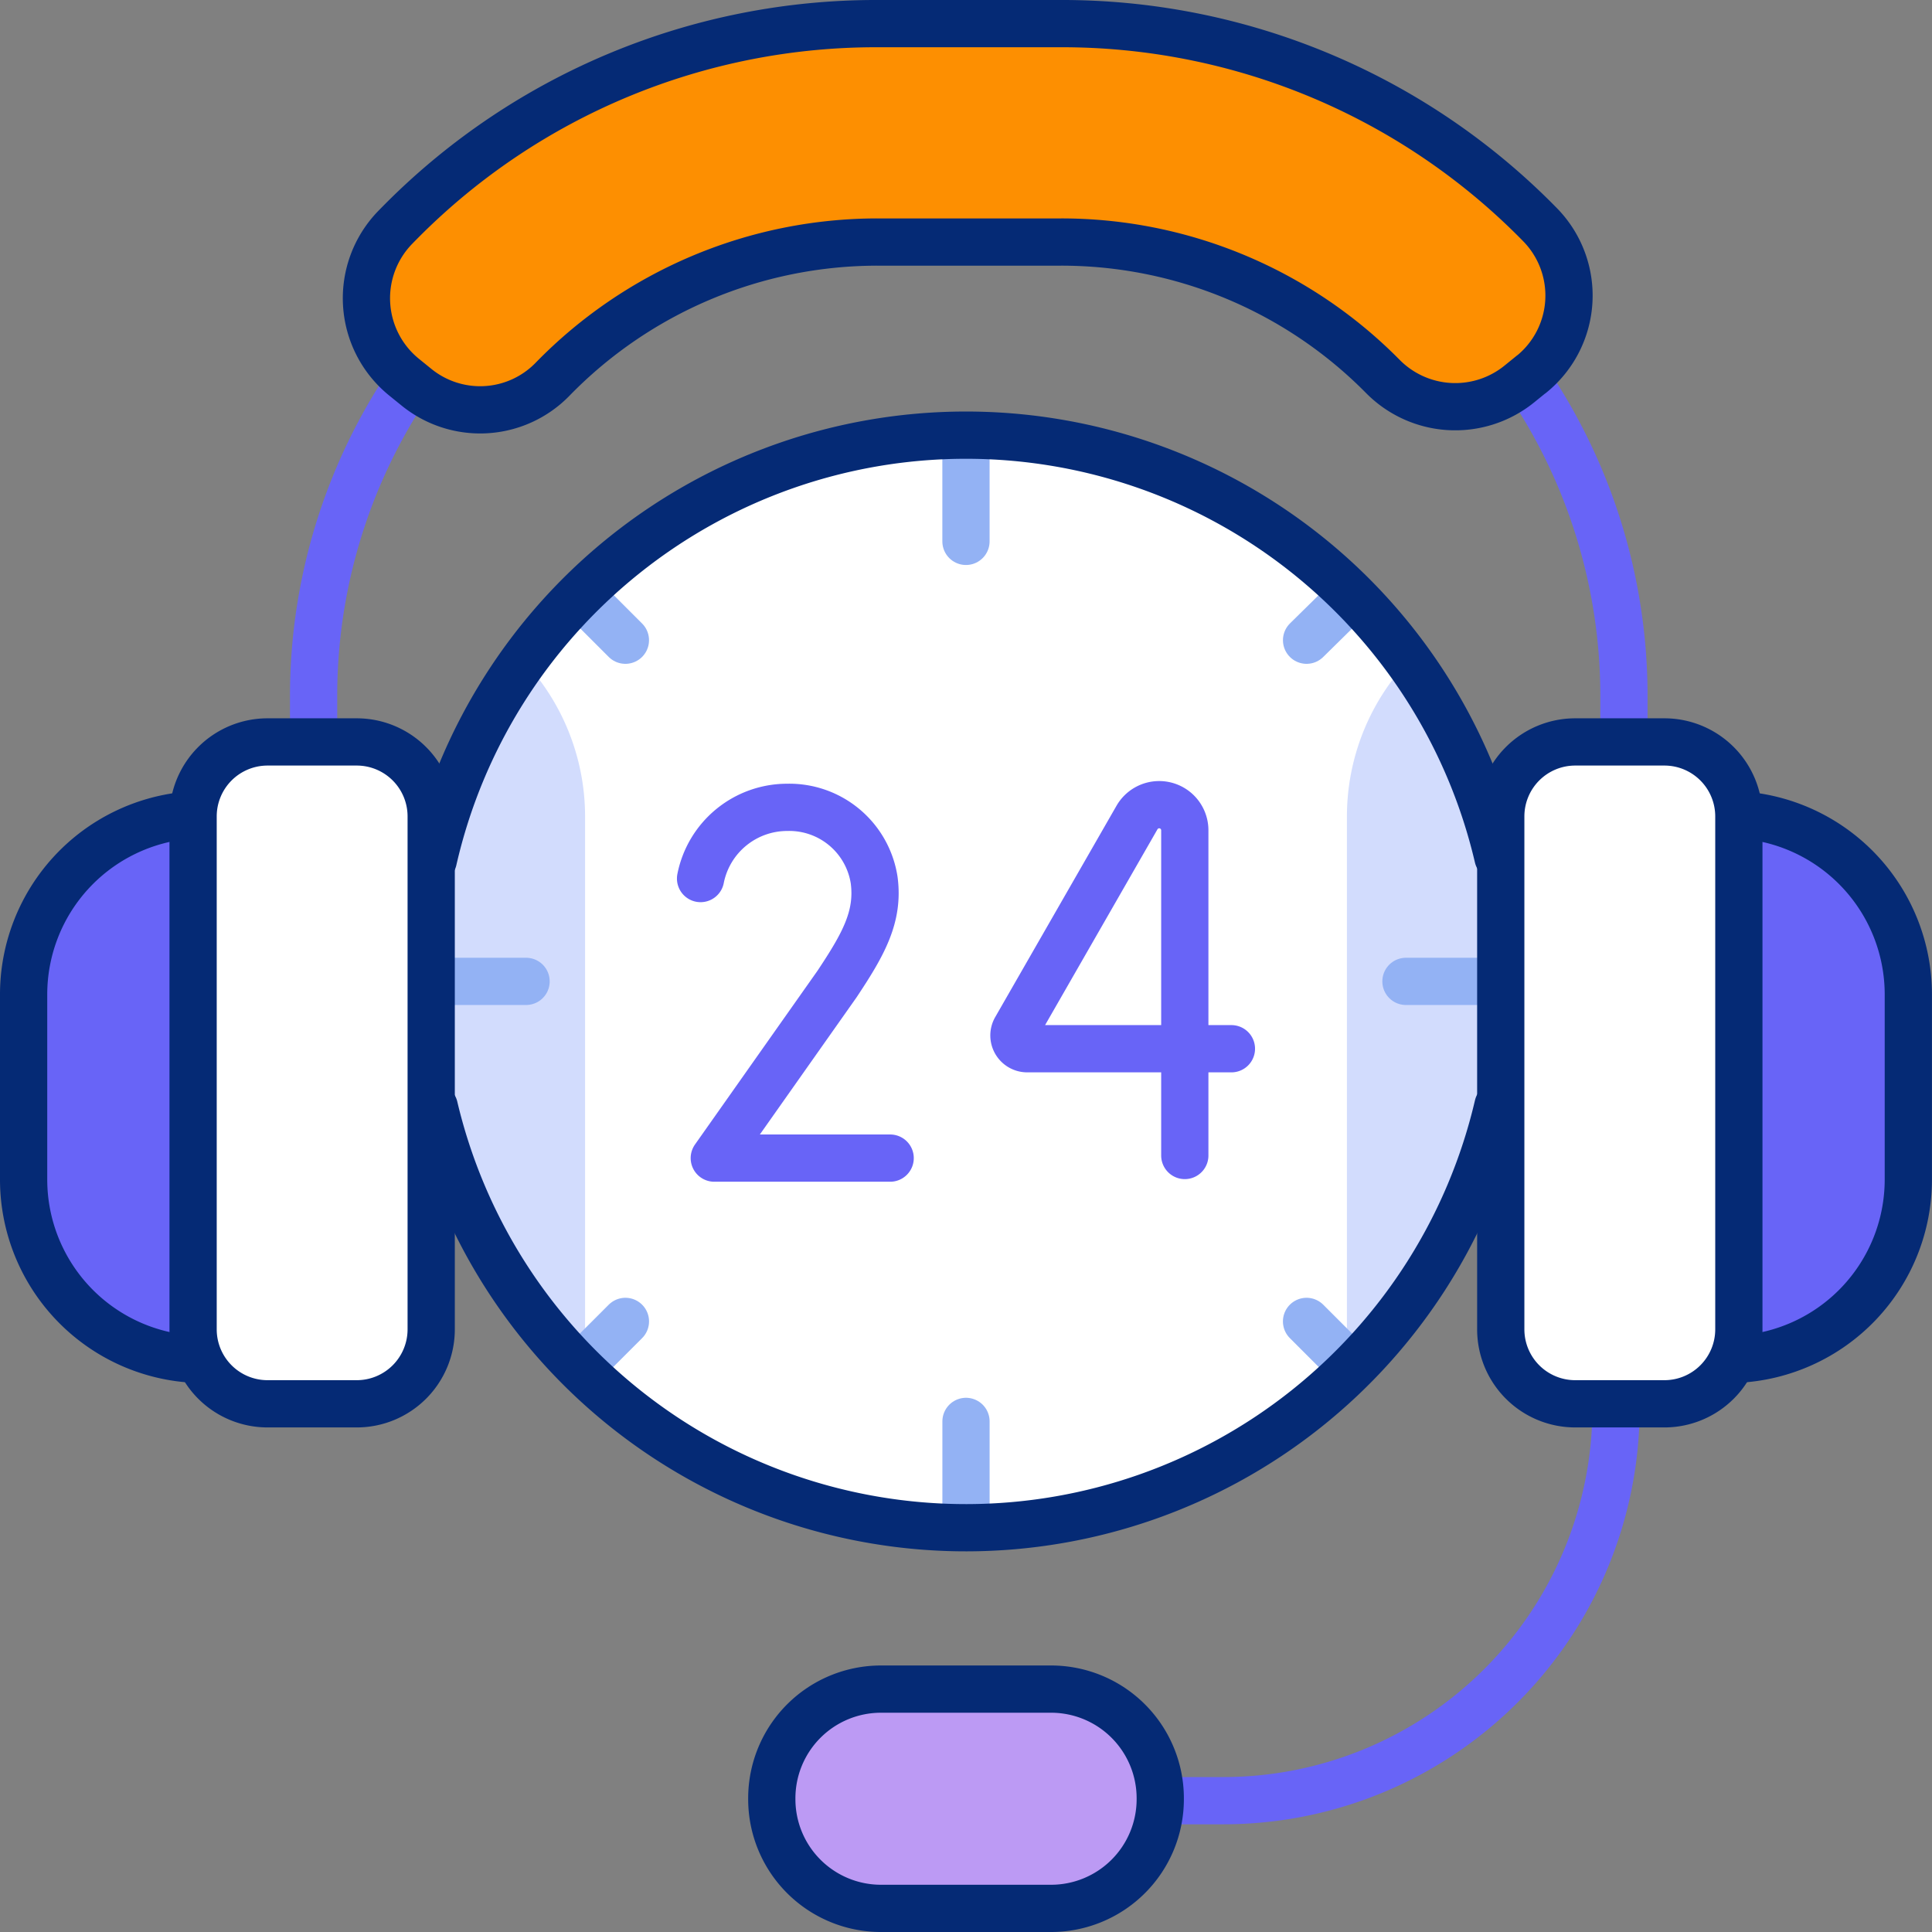
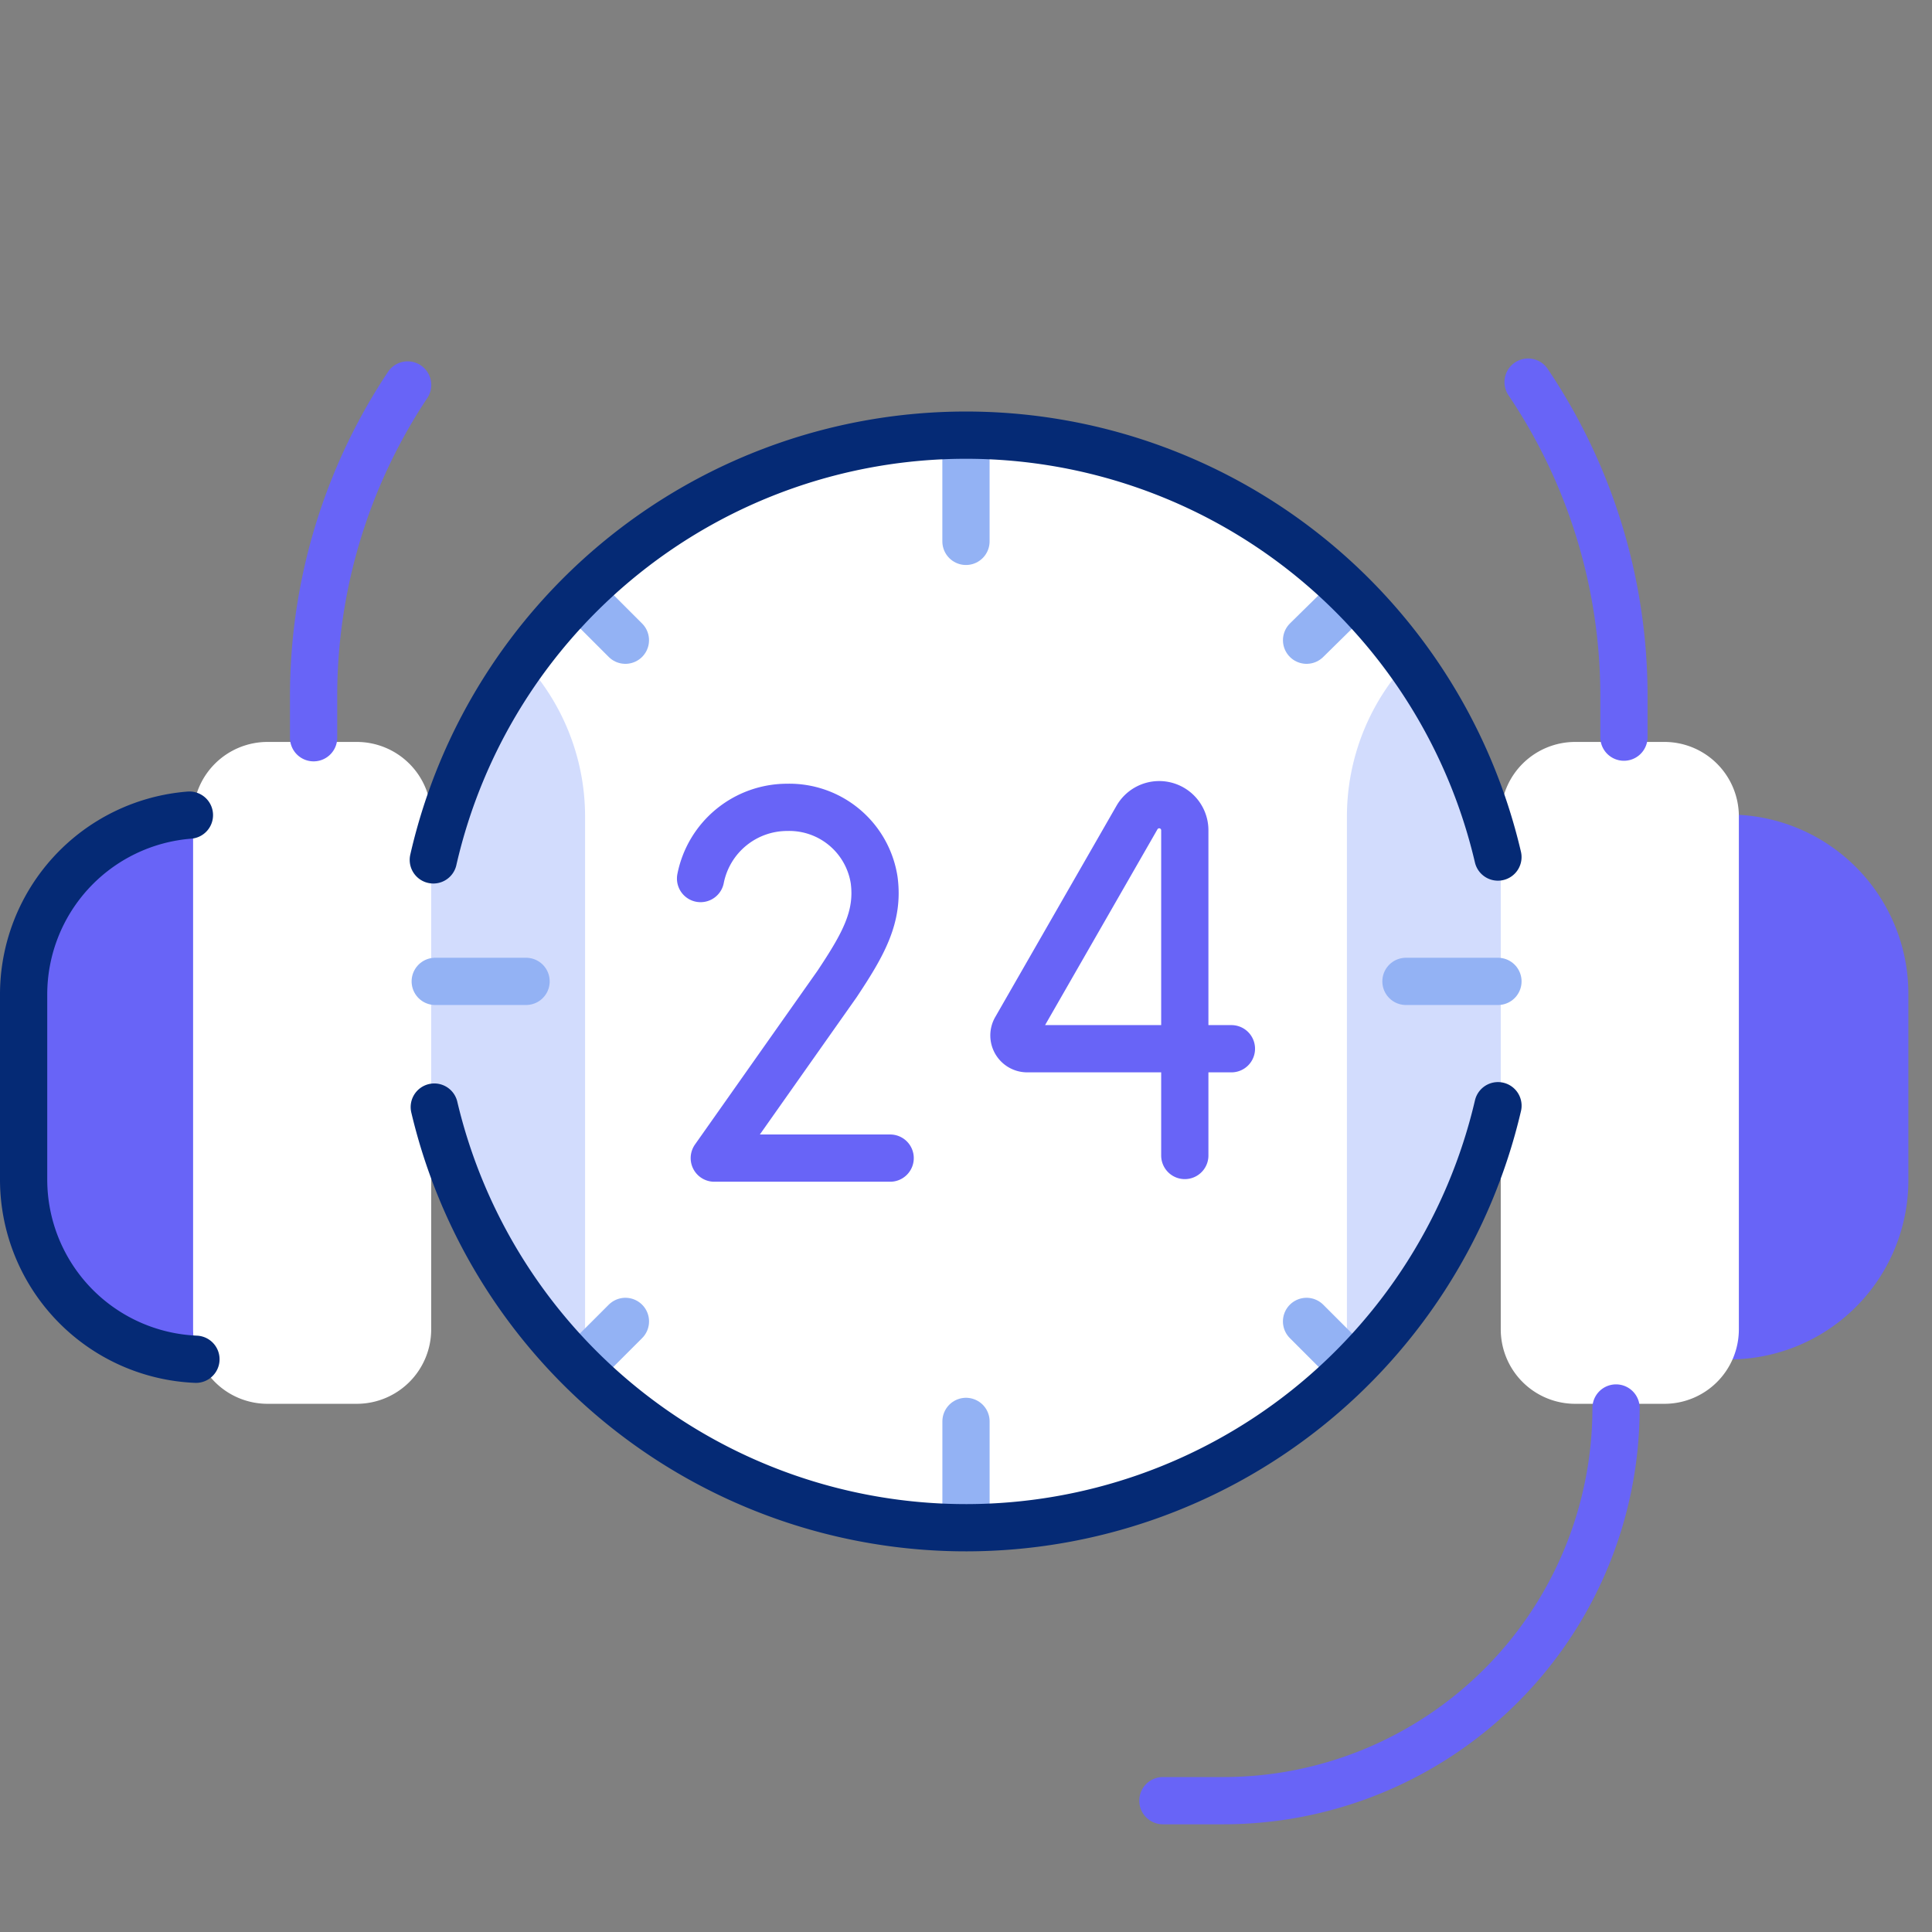
<svg xmlns="http://www.w3.org/2000/svg" width="81.784" height="81.784" viewBox="0 0 81.784 81.784">
  <rect x="0" y="0" width="81.784" height="81.784" fill="#808080" stroke="none" />
  <g id="Group_13" data-name="Group 13" transform="translate(1 1)">
    <ellipse id="Ellipse_3" data-name="Ellipse 3" cx="23.121" cy="23.123" rx="23.121" ry="23.123" transform="translate(16.771 17.42)" fill="#fff" />
    <path id="Path_62" data-name="Path 62" d="M117.816,176.356a9.649,9.649,0,0,1,2.6,6.594v21.688a9.678,9.678,0,0,1-.151,1.708,23.128,23.128,0,0,1-2.449-29.991Zm41.846,13.566a23.058,23.058,0,0,1-6.845,16.424,9.68,9.68,0,0,1-.151-1.708V182.95a9.649,9.649,0,0,1,2.6-6.594A23.02,23.02,0,0,1,159.662,189.922Z" transform="translate(-96.649 -149.379)" fill="#d2dcfd" />
-     <path id="Path_63" data-name="Path 63" d="M148.77,24.843l-.52.422a4.307,4.307,0,0,1-5.775-.34l-.028-.028a19.115,19.115,0,0,0-13.624-5.651H121.1a19.2,19.2,0,0,0-13.78,5.826,4.275,4.275,0,0,1-5.749.315l-.529-.429a4.3,4.3,0,0,1-.36-6.337q.144-.148.29-.294A28.308,28.308,0,0,1,121.1,10h7.728a28.3,28.3,0,0,1,20.167,8.365l.148.15a4.286,4.286,0,0,1-.368,6.329Z" transform="translate(-84.947 -10)" fill="#fd8f01" />
    <path id="Path_64" data-name="Path 64" d="M20.421,239.534H17.585A7.585,7.585,0,0,1,10,231.949v-7.894a7.585,7.585,0,0,1,7.585-7.585h2.837Z" transform="translate(-10 -182.988)" fill="#6864f7" />
    <path id="Path_65" data-name="Path 65" d="M61.176,225.526H57.4a3.152,3.152,0,0,1-3.152-3.152V200.66a3.152,3.152,0,0,1,3.152-3.152h3.775a3.152,3.152,0,0,1,3.152,3.152v21.713A3.152,3.152,0,0,1,61.176,225.526Z" transform="translate(-47.074 -167.101)" fill="#fff" />
    <path id="Path_66" data-name="Path 66" d="M437.734,239.534h2.837a7.585,7.585,0,0,0,7.585-7.585v-7.894a7.585,7.585,0,0,0-7.585-7.585h-2.837Z" transform="translate(-368.372 -182.988)" fill="#6864f7" />
    <path id="Path_67" data-name="Path 67" d="M398.746,225.526h3.775a3.152,3.152,0,0,0,3.152-3.152V200.66a3.152,3.152,0,0,0-3.152-3.152h-3.775a3.152,3.152,0,0,0-3.152,3.152v21.713A3.152,3.152,0,0,0,398.746,225.526Z" transform="translate(-333.065 -167.101)" fill="#fff" />
-     <path id="Path_68" data-name="Path 68" d="M217.118,454.048h-7.2a4.622,4.622,0,0,1-4.622-4.622v-.038a4.622,4.622,0,0,1,4.622-4.622h7.2a4.622,4.622,0,0,1,4.622,4.622v.038A4.622,4.622,0,0,1,217.118,454.048Z" transform="translate(-173.625 -374.264)" fill="#bc9af4" />
    <path id="Path_69" data-name="Path 69" d="M139.923,163.986v-4.394m-16.143-2.507,1.726-1.726m28.834-28.836,1.843-1.813m-32.534-.043,1.856,1.856m28.834,28.836,1.865,1.865m-16.282-34.885v-4.416m18.625,23.042h3.894m-44.986,0H121.3" transform="translate(-100.031 -100.422)" fill="none" stroke="#93b2f4" stroke-linecap="round" stroke-linejoin="round" stroke-width="2" />
    <path id="Path_70" data-name="Path 70" d="M162.027,145.812A23.127,23.127,0,0,1,117,145.87m-.041-10.464a23.127,23.127,0,0,1,45.066-.12" transform="translate(-99.616 -100.006)" fill="none" stroke="#052a75" stroke-linecap="round" stroke-linejoin="round" stroke-width="2" />
    <path id="Path_71" data-name="Path 71" d="M140.834,147.006a16.623,16.623,0,0,1-16.623,16.623h-2.559M89.681,103.7A23.759,23.759,0,0,0,85.7,116.851l0,1.782m55.468-.025,0-1.666a23.759,23.759,0,0,0-4.057-13.363" transform="translate(-73.425 -88.404)" fill="none" stroke="#6864f7" stroke-linecap="round" stroke-linejoin="round" stroke-width="2" />
-     <path id="Path_72" data-name="Path 72" d="M148.77,24.843l-.52.422a4.307,4.307,0,0,1-5.775-.34l-.028-.028a19.115,19.115,0,0,0-13.624-5.651H121.1a19.2,19.2,0,0,0-13.78,5.826,4.275,4.275,0,0,1-5.749.315l-.529-.429a4.3,4.3,0,0,1-.36-6.337q.144-.148.29-.294A28.308,28.308,0,0,1,121.1,10h7.728a28.3,28.3,0,0,1,20.167,8.365l.148.15a4.286,4.286,0,0,1-.368,6.329Z" transform="translate(-84.947 -10)" fill="none" stroke="#052a75" stroke-linecap="round" stroke-linejoin="round" stroke-width="2" />
    <path id="Path_73" data-name="Path 73" d="M209.185,224.218h-8.643a.562.562,0,0,1-.488-.842l5.134-8.945a1.084,1.084,0,0,1,.94-.544h0a1.084,1.084,0,0,1,1.084,1.084v13.766m-12.473.111h-7.444l5.2-7.375c1.111-1.674,1.775-2.844,1.566-4.4A3.634,3.634,0,0,0,190.382,214a3.739,3.739,0,0,0-3.668,3.014" transform="translate(-158.058 -180.824)" fill="none" stroke="#6864f7" stroke-linecap="round" stroke-linejoin="round" stroke-width="2" />
    <path id="Path_74" data-name="Path 74" d="M17.294,239.647A7.616,7.616,0,0,1,10,232.038v-7.832a7.616,7.616,0,0,1,7.018-7.593" transform="translate(-10 -183.108)" fill="none" stroke="#052a75" stroke-linecap="round" stroke-linejoin="round" stroke-width="2" />
-     <path id="Path_75" data-name="Path 75" d="M61.176,225.526H57.4a3.152,3.152,0,0,1-3.152-3.152V200.66a3.152,3.152,0,0,1,3.152-3.152h3.775a3.152,3.152,0,0,1,3.152,3.152v21.713A3.152,3.152,0,0,1,61.176,225.526Zm58.43-1.888a7.616,7.616,0,0,0,7.25-7.607V208.2a7.616,7.616,0,0,0-7-7.592" transform="translate(-47.074 -167.101)" fill="none" stroke="#052a75" stroke-linecap="round" stroke-linejoin="round" stroke-width="2" />
-     <path id="Path_76" data-name="Path 76" d="M239.306,225.526h3.775a3.152,3.152,0,0,0,3.152-3.152V200.66a3.152,3.152,0,0,0-3.152-3.152h-3.775a3.152,3.152,0,0,0-3.152,3.152v21.713A3.152,3.152,0,0,0,239.306,225.526Zm-22.188,21.359h-7.2a4.622,4.622,0,0,1-4.622-4.622v-.038a4.622,4.622,0,0,1,4.622-4.622h7.2a4.622,4.622,0,0,1,4.622,4.622v.038A4.622,4.622,0,0,1,217.118,246.885Z" transform="translate(-173.625 -167.101)" fill="none" stroke="#052a75" stroke-linecap="round" stroke-linejoin="round" stroke-width="2" />
  </g>
</svg>